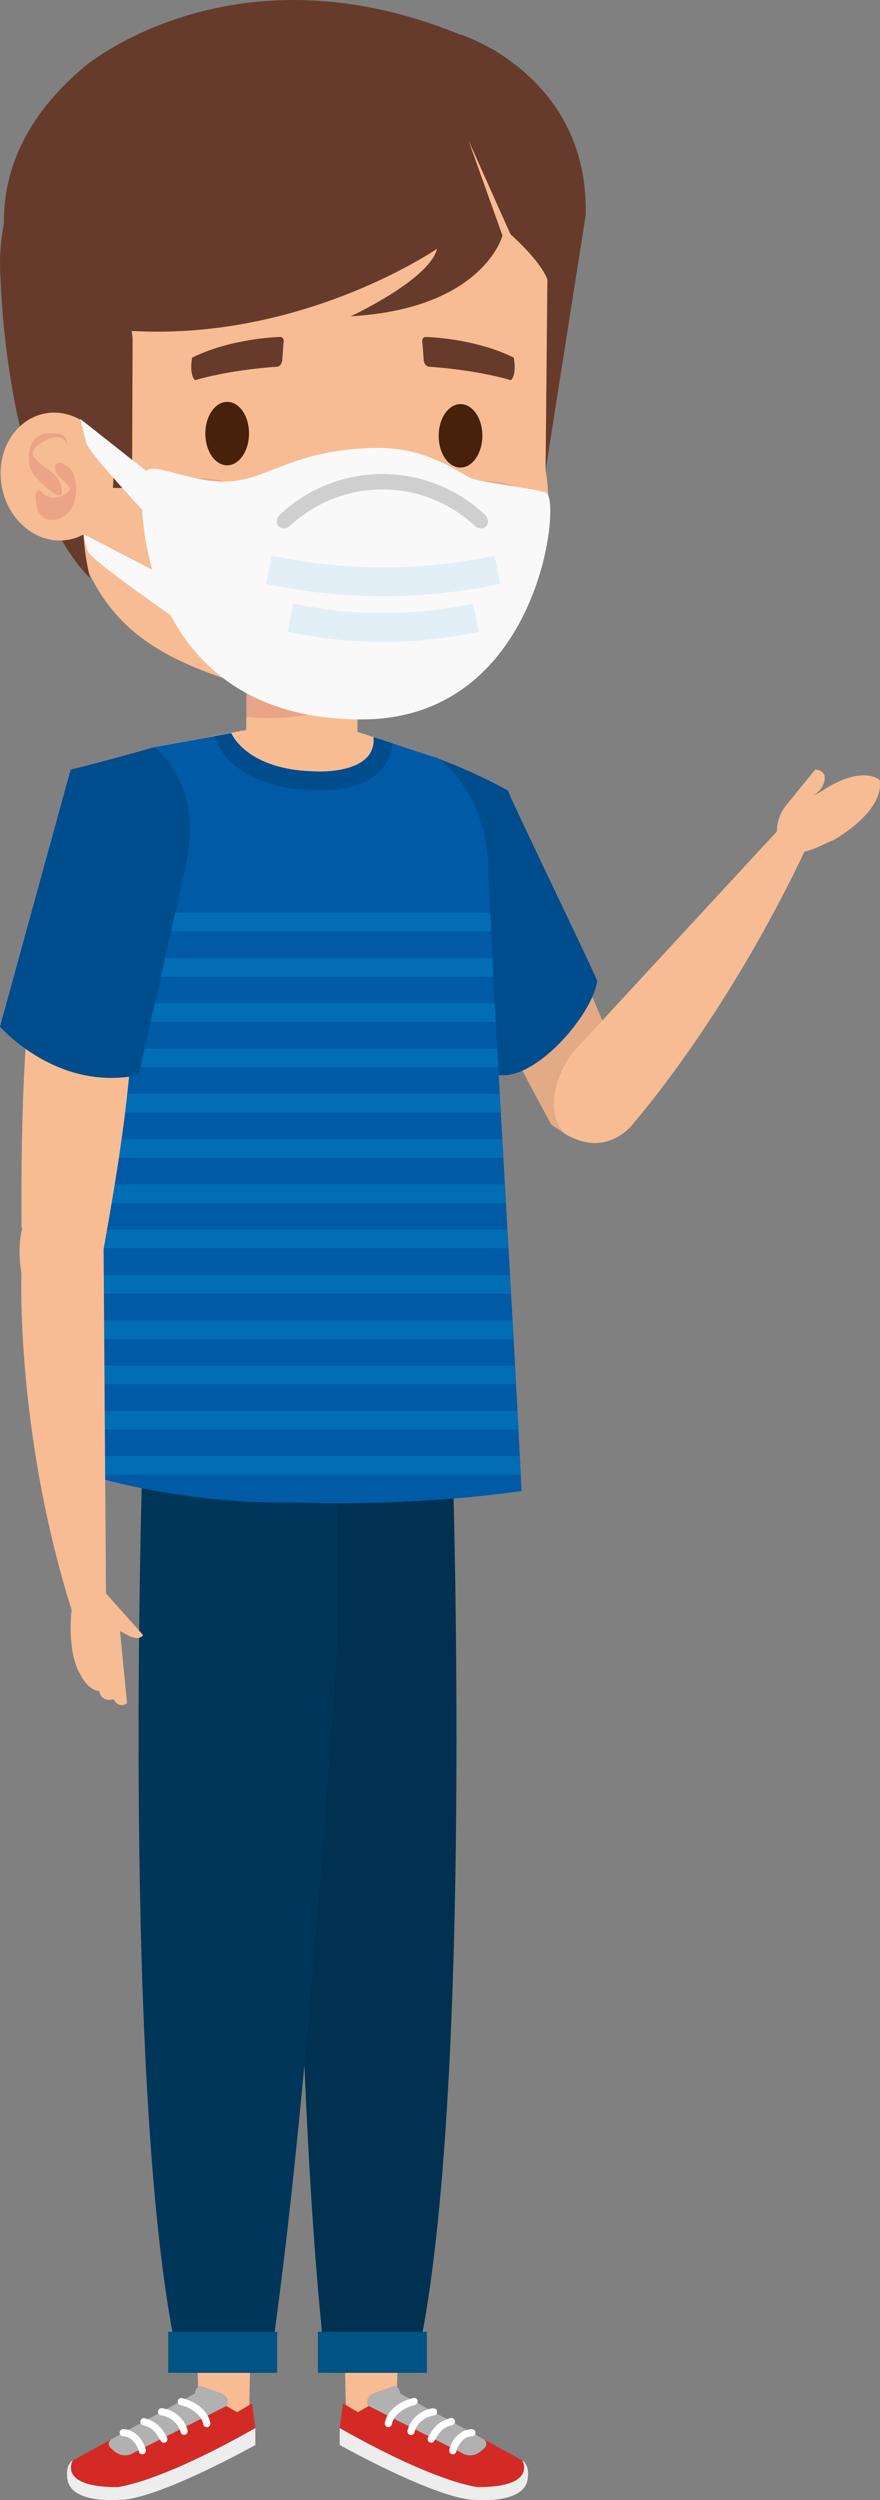
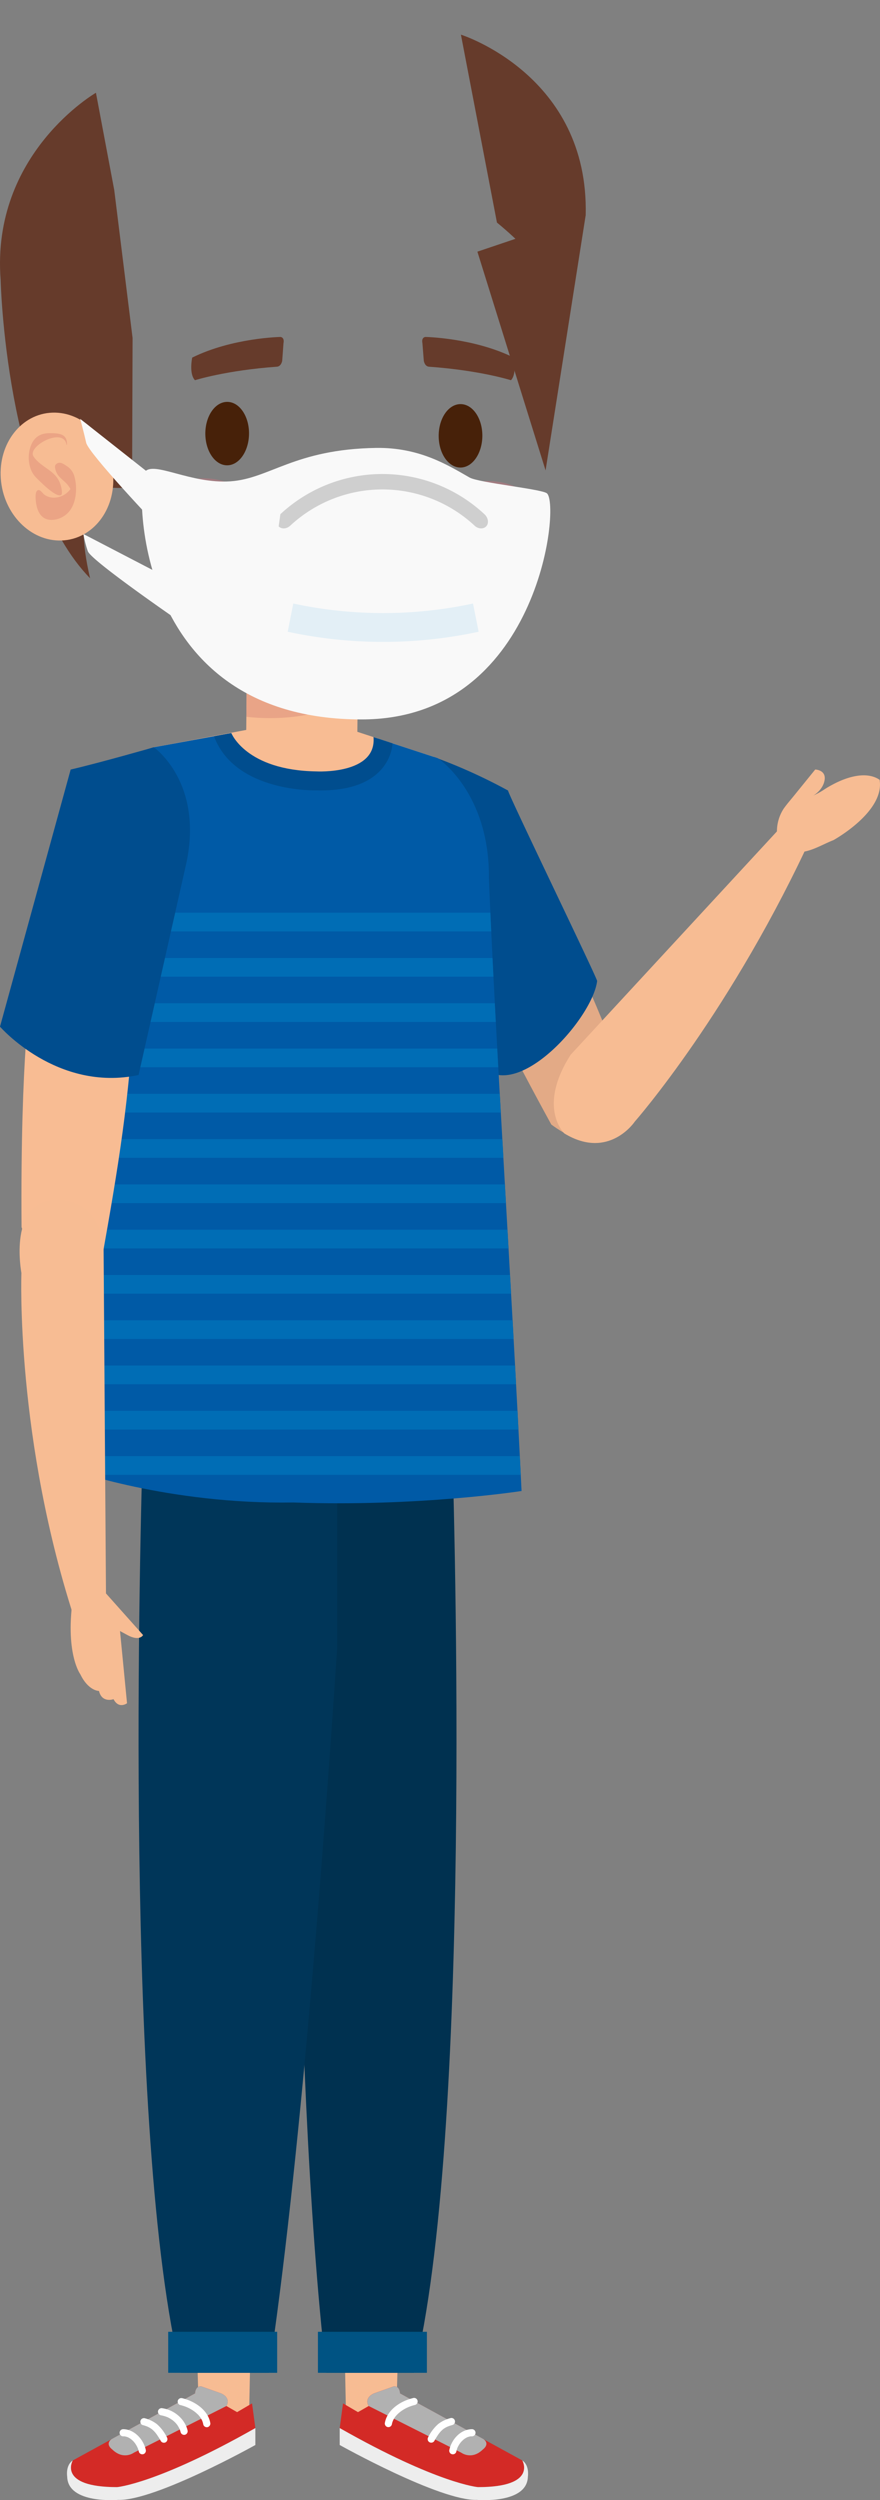
<svg xmlns="http://www.w3.org/2000/svg" viewBox="0 0 547.7 1555.12">
  <rect x="0" y="0" width="547.7" height="1555.12" fill="#808080" stroke="none" />
  <defs>
    <style>.cls-1{isolation:isolate;}.cls-2{fill:#e3aa86;}.cls-3{fill:#003659;}.cls-4{fill:#f7bc93;}.cls-5{fill:#d32a26;}.cls-6{fill:#ededed;}.cls-7{fill:#b1b1b1;mix-blend-mode:multiply;}.cls-8{fill:#fff;}.cls-9{fill:#003150;}.cls-10{fill:#005383;}.cls-11{fill:#004d8e;}.cls-12{fill:#663b2b;}.cls-13{fill:#f8bc93;}.cls-14{fill:#e9a487;}.cls-15{fill:#005aa6;}.cls-16{fill:#ec6f81;opacity:0.3;}.cls-17{fill:#f3a989;}.cls-18{fill:#472109;}.cls-19{fill:#eba485;}.cls-20{fill:#923732;}.cls-21{fill:#de5c6d;}.cls-22{fill:#006db5;}.cls-23{fill:#f9f9f9;}.cls-24{fill:#cfcfcf;}.cls-25{fill:#e3eff6;}</style>
  </defs>
  <title>boy</title>
  <g class="cls-1">
    <g id="Layer_1" data-name="Layer 1">
      <path class="cls-2" d="M447.84,671.69c26,54.76,45.88,96.51,63.83,151.1,0,0-15.23,34.88-53.19,6.86C406.74,735.28,394,697.49,394,697.49s-19.39-37.81,9.05-51.81C403.08,645.68,433.24,633.07,447.84,671.69Z" transform="translate(-115.36 -130.18)" />
      <path class="cls-3" d="M379.48,1020.94c-.41,15.24-2.1,77-2.1,73.53,0,0-59.16,21.66-161.12,0v-73.53Z" transform="translate(-115.36 -130.18)" />
      <polygon class="cls-4" points="264.02 890.76 246.6 1502.29 215.34 1502.29 203.25 890.76 264.02 890.76" />
      <path class="cls-5" d="M328.86,1625.12l9.3,5.44,6.65-3.81s-3.28-4.82,3.28-7.85l12.41-4.39s3.46-.52,3.8,4.39l76.14,41.72s9.67,16.59-27.59,16.59c0,0-25-2.06-86.06-36.74Z" transform="translate(-115.36 -130.18)" />
      <path class="cls-6" d="M440.44,1660.62s9.67,16.59-27.59,16.59c0,0-25-2.06-86.06-36.74V1651s62.26,34.83,85.37,34.14c0,0,31.39,2.76,31.74-14.49C443.9,1670.65,445.05,1663.69,440.44,1660.62Z" transform="translate(-115.36 -130.18)" />
      <path class="cls-7" d="M416.33,1647.36l-52-28.46c-.34-4.91-3.8-4.39-3.8-4.39l-12.41,4.39c-6.56,3-3.28,7.85-3.28,7.85l57.56,29s6.52,4.92,13.6-2.07C416,1653.7,420.5,1650.5,416.33,1647.36Z" transform="translate(-115.36 -130.18)" />
      <path class="cls-8" d="M372.37,1621.83c-7.54,1.79-15.89,7.11-17.44,15.24a2.29,2.29,0,0,0,1.56,2.75,2.25,2.25,0,0,0,2.74-1.56,12.85,12.85,0,0,1,.3-1.26c.06-.21.13-.41.2-.61l.15-.4c-.08.17-.08.19,0,0a14,14,0,0,1,1.25-2.23,13.73,13.73,0,0,1,1.52-1.79c.31-.32.63-.62,1-.91l.5-.43.25-.2a23.73,23.73,0,0,1,4.56-2.75l.6-.27c.47-.21-.16,0,.27-.11l1.21-.46c.84-.29,1.7-.54,2.57-.75a2.23,2.23,0,1,0-1.18-4.3Z" transform="translate(-115.36 -130.18)" />
-       <path class="cls-8" d="M384.62,1628.19c-7.24,1-13.84,6.56-15.59,13.73a2.23,2.23,0,1,0,4.3,1.18c.12-.46.25-.92.4-1.38l.21-.56c.1-.24.1-.25,0,0l.16-.36a14.59,14.59,0,0,1,1.25-2.16l.33-.45c-.3.4.11-.13.17-.21.26-.3.53-.6.81-.89s.61-.59.93-.87l.41-.36.28-.22-.09.07c.66-.43,1.29-.9,2-1.29.3-.17.61-.33.91-.48l.62-.29c.42-.2-.39.15.08,0a18.06,18.06,0,0,1,4-1.1,2.24,2.24,0,0,0,1.56-2.74,2.3,2.3,0,0,0-2.74-1.56Z" transform="translate(-115.36 -130.18)" />
      <path class="cls-8" d="M395.7,1634.28a21.18,21.18,0,0,0-7.56,3.63,26.78,26.78,0,0,0-6.32,8.33,2.23,2.23,0,0,0,3.85,2.25,40.53,40.53,0,0,1,2.91-4.64c.15-.2.14-.19,0,0l.21-.26c.1-.13.2-.25.31-.37q.35-.42.72-.81c.45-.46.92-.88,1.41-1.3s-.33.23,0,0l.32-.23.76-.49a15.83,15.83,0,0,1,1.53-.79c.16-.08.62-.19,0,0l.36-.15.86-.31c.61-.21,1.23-.4,1.84-.57a2.23,2.23,0,0,0-1.18-4.31Z" transform="translate(-115.36 -130.18)" />
      <path class="cls-8" d="M409.05,1641.16c-7,.06-12.61,6.34-14,12.81a2.23,2.23,0,0,0,4.3,1.19,14.85,14.85,0,0,1,.58-2,2.58,2.58,0,0,1,.18-.46c-.28.51,0,0,0-.06.14-.31.29-.6.45-.89a16,16,0,0,1,1.15-1.86c.06-.07.41-.52.06-.09l.32-.39c.24-.28.48-.55.74-.82s.52-.51.79-.75c.12-.12.25-.22.38-.33s.52-.37.07-.06a13.91,13.91,0,0,1,1.76-1.09l.44-.21-.15.06.3-.12c.31-.11.62-.21.94-.29a4.06,4.06,0,0,1,1-.19c-.59,0-.09,0,.06,0s.45,0,.67,0a2.23,2.23,0,1,0,0-4.46Z" transform="translate(-115.36 -130.18)" />
      <path class="cls-9" d="M396.53,1020.94c1.83,56.52,12.72,439.68-23.57,585.15h-54.5c-22.7-195.49-19-532.44-18.26-585.15Z" transform="translate(-115.36 -130.18)" />
      <rect class="cls-10" x="197.88" y="1450.41" width="67.81" height="25.5" />
      <polygon class="cls-4" points="167.2 890.76 155.04 1502.29 123.78 1502.29 106.25 890.76 167.2 890.76" />
      <path class="cls-5" d="M272.23,1625.12l-9.31,5.44-6.65-3.81s3.28-4.82-3.28-7.85l-12.41-4.39s-3.45-.52-3.8,4.39l-76.14,41.72s-9.67,16.59,27.59,16.59c0,0,25-2.06,86.06-36.74Z" transform="translate(-115.36 -130.18)" />
      <path class="cls-6" d="M160.64,1660.62s-9.67,16.59,27.59,16.59c0,0,25-2.06,86.06-36.74V1651s-62.26,34.83-85.37,34.14c0,0-31.39,2.76-31.74-14.49C157.18,1670.65,156,1663.69,160.64,1660.62Z" transform="translate(-115.36 -130.18)" />
      <path class="cls-7" d="M184.76,1647.36l52-28.46c.35-4.91,3.8-4.39,3.8-4.39L253,1618.9c6.56,3,3.28,7.85,3.28,7.85l-57.55,29s-6.52,4.92-13.61-2.07C185.11,1653.7,180.59,1650.5,184.76,1647.36Z" transform="translate(-115.36 -130.18)" />
      <path class="cls-8" d="M227.53,1626.13c.84.2,1.67.44,2.48.72.41.14.81.29,1.21.45l.3.12c-.17-.07-.18-.08,0,0s.4.17.6.27a23.67,23.67,0,0,1,4.66,2.79c-.3-.23.24.2.24.2.17.14.34.28.5.43.33.29.65.59,1,.91s.6.63.88,1l.42.5c-.24-.31.11.18.16.24a15.31,15.31,0,0,1,1.27,2.22c.11.25.12.26,0,.06l.12.3c.07.2.14.4.2.61a10.77,10.77,0,0,1,.33,1.36,2.26,2.26,0,0,0,2.75,1.56,2.29,2.29,0,0,0,1.56-2.75c-1.56-8.13-9.91-13.45-17.44-15.24a2.29,2.29,0,0,0-2.75,1.56,2.26,2.26,0,0,0,1.56,2.74Z" transform="translate(-115.36 -130.18)" />
      <path class="cls-8" d="M215.28,1632.49a18.15,18.15,0,0,1,4,1.1c.52.21-.44-.2.08,0l.53.25c.34.16.67.34,1,.52.7.39,1.33.86,2,1.29.13.1.09.08-.1-.07l.28.22.42.36q.48.42.93.87c.25.27.5.54.74.82.06.07.55.69.24.28l.33.45a15.46,15.46,0,0,1,1.24,2.16l.17.36c-.09-.2-.1-.22,0-.07s.17.43.24.65a14.34,14.34,0,0,1,.4,1.38,2.26,2.26,0,0,0,2.75,1.56,2.28,2.28,0,0,0,1.56-2.74c-1.75-7.17-8.35-12.69-15.59-13.73a2.29,2.29,0,0,0-2.75,1.56,2.25,2.25,0,0,0,1.56,2.74Z" transform="translate(-115.36 -130.18)" />
      <path class="cls-8" d="M204.2,1638.59c.62.17,1.23.36,1.84.57l.87.31.36.15c-.61-.19-.22-.1-.06,0a15.76,15.76,0,0,1,1.58.82l.76.49.32.23c.35.25-.4-.33,0,0a17.51,17.51,0,0,1,1.41,1.3c.25.26.49.53.73.81.1.12.21.24.31.37l.21.26-.09-.11a40.93,40.93,0,0,1,3,4.71,2.25,2.25,0,0,0,3.05.8,2.27,2.27,0,0,0,.8-3,26.66,26.66,0,0,0-6.33-8.33,21.14,21.14,0,0,0-7.55-3.63,2.24,2.24,0,0,0-1.19,4.31Z" transform="translate(-115.36 -130.18)" />
      <path class="cls-8" d="M192,1645.62l.59,0,.28,0c-.36,0,.29,0,.35.06l.48.11c.32.08.63.18.94.29s.42.11.07,0a2.31,2.31,0,0,1,.45.21,15,15,0,0,1,1.83,1.13c-.46-.31,0,0,.07.06l.39.33c.27.24.53.49.79.75s.5.54.73.82l.32.39c-.23-.29-.07-.09.06.09a18.32,18.32,0,0,1,1.12,1.78c.17.32.33.64.48,1l.07.15c.1.22.09.2,0-.09a1.63,1.63,0,0,0,.18.46,14.85,14.85,0,0,1,.58,2,2.24,2.24,0,0,0,2.74,1.55,2.27,2.27,0,0,0,1.56-2.74c-1.44-6.47-7.08-12.75-14.05-12.81a2.23,2.23,0,0,0,0,4.46Z" transform="translate(-115.36 -130.18)" />
      <path class="cls-3" d="M325.25,1020.94v133.72c-8.7,130.87-23.7,326.14-42.62,451.43h-54.5c-36-144.19-25.6-523.46-23.63-585.15Z" transform="translate(-115.36 -130.18)" />
      <rect class="cls-10" x="104.69" y="1450.41" width="67.81" height="25.5" />
      <path class="cls-11" d="M425.73,798.86c23.88,3.18,58.84-38.58,61.28-58.51-.92-3.83-54.71-114.66-55.47-118.46A338.11,338.11,0,0,0,385.33,601s-45.76,5.86-29.93,66.81Z" transform="translate(-115.36 -130.18)" />
      <polygon class="cls-12" points="364.53 133.8 339.56 292.6 297.12 156.54 364.53 133.8" />
      <polygon class="cls-13" points="222.35 462.01 153.19 461.35 153.57 421.86 222.73 422.52 222.35 462.01" />
      <path class="cls-14" d="M338,564.42l.11-11.72L268.93,552l-.23,24.05C295.84,579,319.11,573.62,338,564.42Z" transform="translate(-115.36 -130.18)" />
      <path class="cls-13" d="M416,671.6c.45-46.32-30.65-70.63-30.65-70.63l-53.88-17.66-27.69-.26-27.66-.26L211.1,595s-9.55,7.47-16.73,29.65c-5.46,125.25,0,197.45,0,291.2,0,0,27.95,23,106,21.69,78,2.82,108.29-13.44,108.29-13.44C407.19,822.08,415.43,781.72,416,671.6Z" transform="translate(-115.36 -130.18)" />
      <path class="cls-15" d="M350.53,589.57l37.3,12.22s32.39,21.06,31.83,75c4,99.39,13.66,244.32,20.31,380.81,0,0-64,9.94-142,7.14-78.06,1.31-138.58-20.45-138.58-20.45,9.81-175.76,20.45-294.72,27.2-423.66C193.72,598.43,211.1,595,211.1,595l46.43-8.51s9.23,24.53,55.86,25.21C313.39,611.68,352.68,614.46,350.53,589.57Z" transform="translate(-115.36 -130.18)" />
-       <path class="cls-4" d="M290.06,563.16c-87.42-25.92-141.48-43.27-138.47-205.52,1.8-97.19,61.49-141.16,160.65-140.21,49.54.48,118,22.78,144.11,54.69l-1.44,150.66s20.32,90.41-83.18,133.61C371.73,556.39,339.79,577.92,290.06,563.16Z" transform="translate(-115.36 -130.18)" />
      <path class="cls-16" d="M213.63,445.36c-.08,9.89,12.66,18,28.49,18.19s28.71-7.75,28.8-17.64-12.65-18.05-28.46-18.2S213.73,435.47,213.63,445.36Z" transform="translate(-115.36 -130.18)" />
      <path class="cls-16" d="M390.61,447.05c-.09,9.9,12.62,18.05,28.45,18.2s28.73-7.76,28.83-17.65-12.7-18.05-28.49-18.19S390.71,437.16,390.61,447.05Z" transform="translate(-115.36 -130.18)" />
      <path class="cls-17" d="M334.14,523.55c-6.72-.07-10.48-2.72-10.72-2.89a3.06,3.06,0,0,1,3.61-4.95c.32.21,6.05,3.94,16.71-.18a3.07,3.07,0,0,1,2.23,5.71A32.16,32.16,0,0,1,334.14,523.55Z" transform="translate(-115.36 -130.18)" />
      <path class="cls-18" d="M243.15,399.82c0,10.88,6,19.74,13.51,19.79s13.62-8.8,13.69-19.69-6-19.75-13.54-19.77S243.18,388.93,243.15,399.82Z" transform="translate(-115.36 -130.18)" />
      <path class="cls-18" d="M388.39,401.21c-.06,10.88,6,19.74,13.5,19.79s13.62-8.81,13.68-19.69-6-19.75-13.54-19.77S388.42,390.31,388.39,401.21Z" transform="translate(-115.36 -130.18)" />
      <path class="cls-12" d="M171.44,489.9c-52.66-54.1-55.69-185.69-55.69-185.69-6-78.68,59.32-116.33,59.32-116.33l11.4,60.55,11.41,92-.32,92.74c-4.7,1.26-22.76-.15-22.76-.15S160.49,443.34,171.44,489.9Z" transform="translate(-115.36 -130.18)" />
      <path class="cls-19" d="M356.31,439.22H321.84S339.08,468.09,356.31,439.22Z" transform="translate(-115.36 -130.18)" />
      <path class="cls-11" d="M259.32,586.13s9.06,23.23,53,23.88c0,0,37.54,2.09,35.51-21.34l11.81,3.87s-.17,30.43-47.26,29.27c0,0-50.71,1.59-63.81-33.64Z" transform="translate(-115.36 -130.18)" />
      <path class="cls-4" d="M115.86,427.86c1.57,22,18.53,39.21,37.84,38.51s33.67-19,32.06-41-18.5-39.19-37.8-38.52S114.29,405.93,115.86,427.86Z" transform="translate(-115.36 -130.18)" />
      <path class="cls-19" d="M156.79,406.91c-1.72-11.47-24.5.77-20.63,7.07,2.24,3.64,6.45,6.17,9.81,8.63,4.58,3.37,6.9,6.55,7.81,12.22.11.67.35,2.68-.29,3.17-2.92,2.26-13.4-8.51-15.69-10.79-4.5-4.43-5.5-12.4-3.73-18.29,1.86-6.26,5.76-9.38,12.36-9.31,5.25.06,10.61.14,10.63,6.67,0,.14-.18,1.21-.27.63Z" transform="translate(-115.36 -130.18)" />
      <path class="cls-19" d="M149.93,419.28c2.31-2.58,4.74-.67,7.3,1a11,11,0,0,1,4.53,6.59c1.64,5.93,1.25,14-1.92,19.39a14.59,14.59,0,0,1-12.2,7.31c-7,.15-9.43-6-10-11.87-.14-1.59-.48-5.37,1-6.43s3,1.43,4.15,2.46a9.81,9.81,0,0,0,6.06,2,12.68,12.68,0,0,0,10.22-5.2,6.25,6.25,0,0,0,1-1.84c.19,3.87,0,4.75-.5,2.62a9.63,9.63,0,0,0-1.46-2.67c-1.76-2.61-4.6-4.32-6.54-6.77-.93-1.15-2.79-5.25-1.63-6.56Z" transform="translate(-115.36 -130.18)" />
      <path class="cls-4" d="M622,647.14l-21.15-1.92-130.29,141c-21.05,32.77-4,48.95-4,48.95,27.77,16.89,43.89-7.35,43.89-7.35S571.09,758.93,622,647.14Z" transform="translate(-115.36 -130.18)" />
      <path class="cls-12" d="M382.37,358.28c31.68,2.25,51,8.4,51,8.4,3.86-4,1.72-14.07,1.72-14.07-25-12.36-55-12.84-55-12.84s-2.56.17-1.82,3.88l.86,10.94S379.62,358.08,382.37,358.28Z" transform="translate(-115.36 -130.18)" />
      <path class="cls-12" d="M287.71,358.28c-31.66,2.25-51,8.4-51,8.4-3.87-4-1.73-14.07-1.73-14.07,25-12.36,55-12.84,55-12.84s2.56.17,1.82,3.88L291,354.59S290.47,358.08,287.71,358.28Z" transform="translate(-115.36 -130.18)" />
      <path class="cls-20" d="M291.09,476.49a42,42,0,0,0,83.1,0S340.68,456,291.09,476.49Z" transform="translate(-115.36 -130.18)" />
      <path class="cls-21" d="M364.88,500.12a41.61,41.61,0,0,1-62.54-4.18C314.8,480.62,350,481.37,364.88,500.12Z" transform="translate(-115.36 -130.18)" />
      <path class="cls-8" d="M305,471.65c32.29,27.63,55.36-.54,55.36-.54S337,462.14,305,471.65Z" transform="translate(-115.36 -130.18)" />
-       <path class="cls-12" d="M420.47,160.11C268.55,86.77,168.38,171.3,168.38,171.3c-86.46,71.84-35.9,153-35.9,153,136.07,42.38,254.89-39.38,254.89-39.38-4.77,19.29-53.75,42-53.75,42,81.95-4.68,94.26-49.58,94.26-49.58S469,183.54,420.47,160.11Z" transform="translate(-115.36 -130.18)" />
      <path class="cls-12" d="M456.05,304.21s-2.87-12.07-31.4-35.6L402.23,151.73S482,176.84,479.89,264Z" transform="translate(-115.36 -130.18)" />
-       <polygon class="cls-4" points="320.34 151.55 291.55 87.23 314.52 151.55 320.34 151.55" />
      <path class="cls-4" d="M662.81,615.23c-7.85-5.39-19.55-2.12-28.6,2.63-6.94,3.62-5.56,3.78-12.77,7.24,0,0,6.11-3.32,7.14-9.7s-5.84-6.57-5.84-6.57l-12.17,15c-2.46,3.12-5.15,6.08-7.47,9.36a26,26,0,0,0-4.19,14.36c.31,8.18,7.36,13.53,15.28,12.62,7-.81,13.45-4.91,19.93-7.43C634.12,652.71,666.16,635.17,662.81,615.23Z" transform="translate(-115.36 -130.18)" />
      <path class="cls-22" d="M420.55,697.89c.18,3.8.36,7.72.54,11.64H181.27q.39-5.84.75-11.64Z" transform="translate(-115.36 -130.18)" />
      <path class="cls-22" d="M421.89,726.06c.19,3.87.37,7.67.58,11.64H179.41c.27-3.9.52-7.77.78-11.64Z" transform="translate(-115.36 -130.18)" />
      <path class="cls-22" d="M423.32,754.22q.3,5.78.61,11.64H177.49c.28-3.9.53-7.76.8-11.64Z" transform="translate(-115.36 -130.18)" />
      <path class="cls-22" d="M424.83,782.39c.21,3.83.42,7.76.64,11.64H175.54c.28-3.9.54-7.77.81-11.64Z" transform="translate(-115.36 -130.18)" />
      <path class="cls-22" d="M426.39,810.56q.33,5.79.65,11.64H173.58c.27-3.89.54-7.79.81-11.64Z" transform="translate(-115.36 -130.18)" />
      <path class="cls-22" d="M428,838.73c.22,3.87.44,7.74.66,11.64h-257c.27-3.88.55-7.8.81-11.64Z" transform="translate(-115.36 -130.18)" />
      <path class="cls-22" d="M429.59,866.9c.22,3.89.44,7.73.66,11.64H169.69c.27-3.87.53-7.82.79-11.64Z" transform="translate(-115.36 -130.18)" />
      <path class="cls-22" d="M431.2,895.07c.21,3.87.44,7.74.66,11.64H167.8c.26-3.87.51-7.82.77-11.64Z" transform="translate(-115.36 -130.18)" />
      <path class="cls-22" d="M432.8,923.25q.31,5.79.65,11.63H166c.25-3.87.5-7.82.75-11.63Z" transform="translate(-115.36 -130.18)" />
      <path class="cls-22" d="M434.37,951.41q.33,5.82.64,11.64H164.16c.24-3.86.48-7.83.72-11.64Z" transform="translate(-115.36 -130.18)" />
      <path class="cls-22" d="M435.93,979.57q.3,5.83.62,11.64H162.43c.23-3.87.46-7.82.7-11.64Z" transform="translate(-115.36 -130.18)" />
      <path class="cls-22" d="M437.44,1007.74c.2,3.89.4,7.76.59,11.64H160.76c.22-3.88.45-7.8.68-11.64Z" transform="translate(-115.36 -130.18)" />
      <path class="cls-22" d="M439.47,1047.55H166.35c-4.5-2-7-3.28-7-3.28.16-2.84.32-5.54.47-8.35H438.89C439.08,1039.8,439.27,1043.69,439.47,1047.55Z" transform="translate(-115.36 -130.18)" />
      <path class="cls-13" d="M199.12,753.11c-3,60.56-10.17,103-20.26,159.58-6.91-.15-40.43,9-50.08-19.18-.81-107.62,5.92-146.92,5.92-146.92s.84-42.49,32.52-41.31C167.22,705.28,204.58,712.18,199.12,753.11Z" transform="translate(-115.36 -130.18)" />
      <path class="cls-4" d="M162.88,1140.73l18.5-10.43-1.54-223.11c-2.65-32-28.15-30.63-28.15-30.63-31.87-1-23,45.41-23,45.41S124.78,1025.91,162.88,1140.73Z" transform="translate(-115.36 -130.18)" />
      <path class="cls-4" d="M165.34,1171.58s-9.9-13.26-4.27-49.49l17.75-3.58,25.59,28.69s-2,4.18-9.76,0-4.6-2.58-4.6-2.58l4.37,45s-5.08,3.86-8.39-2.53c0,0-7.21,2.63-9.06-5.12C177,1182,170.39,1182.05,165.34,1171.58Z" transform="translate(-115.36 -130.18)" />
      <path class="cls-11" d="M115.36,768.78s35.45,40.83,86.25,30.08l29.15-129.22C243.15,617.29,211.1,595,211.1,595s-33.4,9.58-51.76,13.85Z" transform="translate(-115.36 -130.18)" />
      <path class="cls-23" d="M340.43,577.68c-144.17,0-140.46-147.43-134.83-154.1s28.53,7.65,53.09,6,39.91-20,90.75-20.79c26.86-.4,44.56,10.63,58.12,18.39,5.82,3.33,45.3,7.19,48.25,9.9C464.3,444.76,450.09,577.68,340.43,577.68Z" transform="translate(-115.36 -130.18)" />
-       <path class="cls-24" d="M288.8,457.61c1.83,1.84,5,1.59,7.17-.42a84.26,84.26,0,0,1,114.8,0c2.16,2,5.34,2.26,7.15.42h0c1.83-1.85,1.41-5.32-1.06-7.59a93.15,93.15,0,0,0-127,0c-2.46,2.24-2.89,5.74-1.08,7.59Z" transform="translate(-115.36 -130.18)" />
-       <path class="cls-25" d="M281,493.29a345.91,345.91,0,0,0,145.67,0c-1.15-5.86-2.34-11.71-3.51-17.57a329.16,329.16,0,0,1-138.69,0C283.33,481.58,282.16,487.43,281,493.29Z" transform="translate(-115.36 -130.18)" />
+       <path class="cls-24" d="M288.8,457.61c1.83,1.84,5,1.59,7.17-.42a84.26,84.26,0,0,1,114.8,0c2.16,2,5.34,2.26,7.15.42h0c1.83-1.85,1.41-5.32-1.06-7.59a93.15,93.15,0,0,0-127,0Z" transform="translate(-115.36 -130.18)" />
      <path class="cls-25" d="M294.43,523.13a282.29,282.29,0,0,0,118.82,0c-1.15-5.87-2.31-11.7-3.5-17.55a266.24,266.24,0,0,1-111.85,0C296.74,511.43,295.58,517.26,294.43,523.13Z" transform="translate(-115.36 -130.18)" />
      <path class="cls-23" d="M169,405.58c1.46,6.63,44.93,52.43,44.93,52.43l7.34-23.12-56-44.17S167.53,399,169,405.58Z" transform="translate(-115.36 -130.18)" />
      <path class="cls-23" d="M170,473c2.16,6.51,69.77,52.42,69.77,52.42l4.88-22.86-77.37-40.21A69.53,69.53,0,0,0,170,473Z" transform="translate(-115.36 -130.18)" />
    </g>
  </g>
</svg>